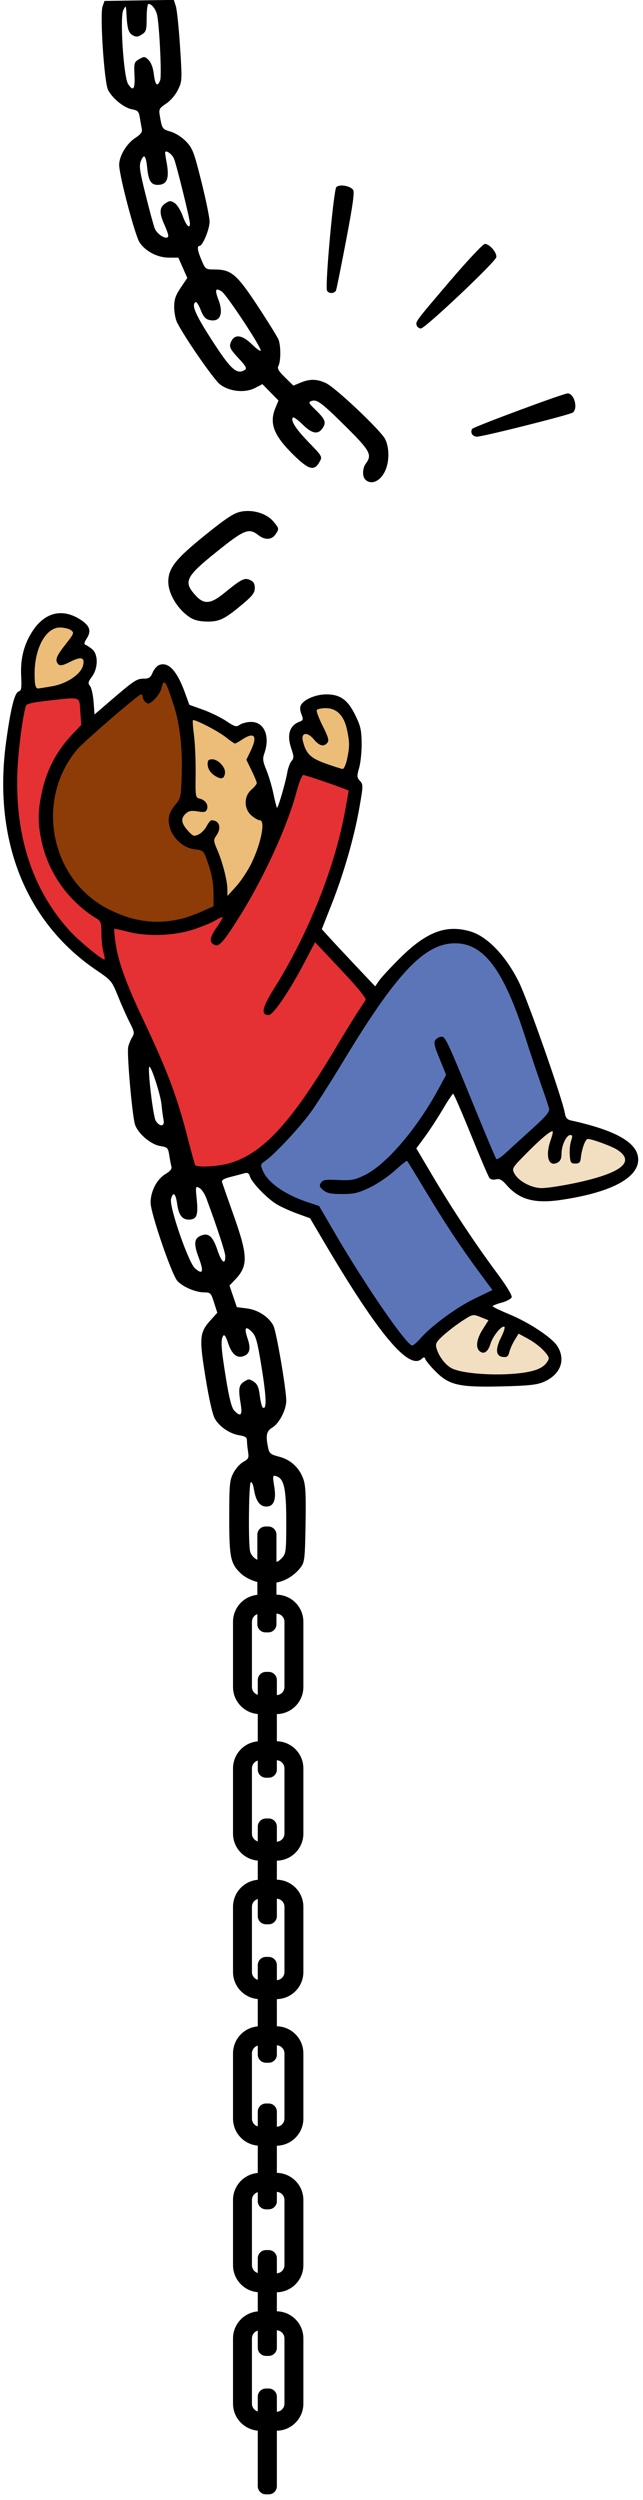
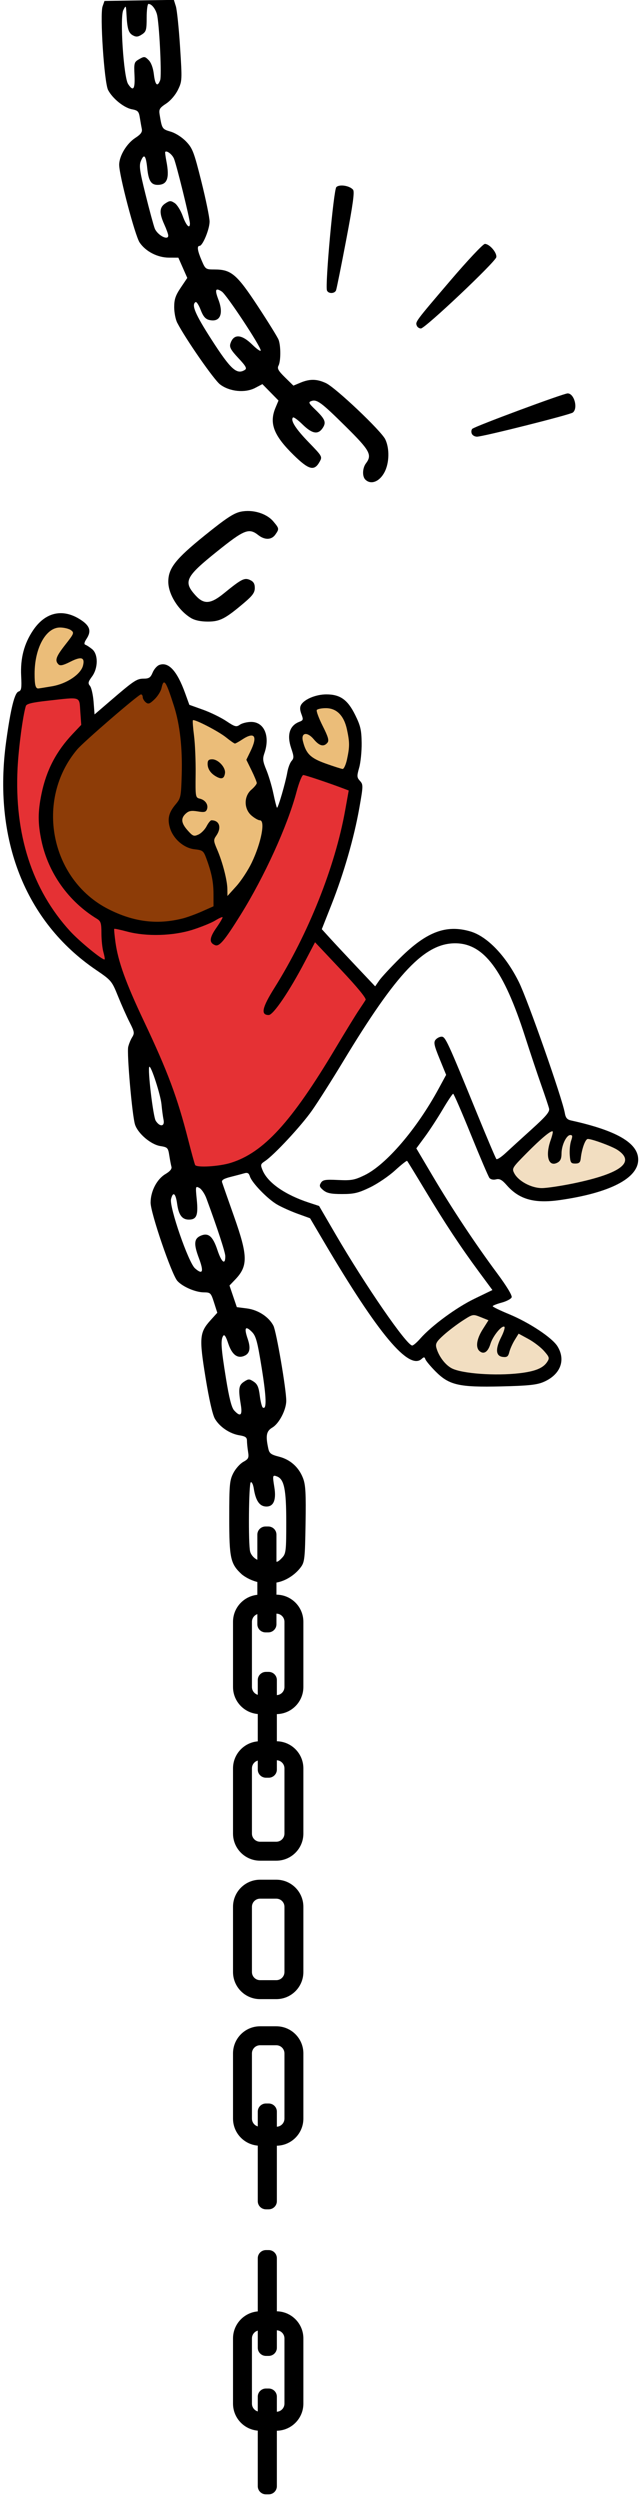
<svg xmlns="http://www.w3.org/2000/svg" width="79" height="307" viewBox="0 0 79 307" version="1.1" xml:space="preserve" style="fill-rule:evenodd;clip-rule:evenodd;stroke-linejoin:round;stroke-miterlimit:2;" preserveAspectRatio="xMinYMin meet">
  <g transform="matrix(1,0,0,1,-76,-143)">
    <g>
      <g>
        <g>
          <g>
            <g transform="matrix(0.444,0,0,0.556,60.333,151.556)">
              <path d="M119.235,342.8C119.235,339.495 115.881,336.812 111.75,336.812L107.25,336.812C103.119,336.812 99.765,339.495 99.765,342.8L99.765,357.2C99.765,360.505 103.119,363.188 107.25,363.188C107.25,363.188 111.75,363.188 111.75,363.188C115.881,363.188 119.235,360.505 119.235,357.2L119.235,342.8ZM114,342.8C114,341.807 112.992,341 111.75,341L107.25,341C106.008,341 105,341.807 105,342.8L105,357.2C105,358.193 106.008,359 107.25,359L111.75,359C112.992,359 114,358.193 114,357.2L114,342.8Z" />
            </g>
            <g transform="matrix(4.837,0,0,1.083,-413.323,-10.169)">
              <path d="M108.195,331.923C108.195,331.414 108.102,331 107.988,331L107.917,331C107.803,331 107.71,331.414 107.71,331.923L107.71,342.077C107.71,342.586 107.803,343 107.917,343L107.988,343C108.102,343 108.195,342.586 108.195,342.077L108.195,331.923Z" />
            </g>
          </g>
          <g transform="matrix(1,0,0,1,0,18)">
            <g transform="matrix(0.444,0,0,0.556,60.333,151.556)">
              <path d="M119.235,342.8C119.235,339.495 115.881,336.812 111.75,336.812L107.25,336.812C103.119,336.812 99.765,339.495 99.765,342.8L99.765,357.2C99.765,360.505 103.119,363.188 107.25,363.188C107.25,363.188 111.75,363.188 111.75,363.188C115.881,363.188 119.235,360.505 119.235,357.2L119.235,342.8ZM114,342.8C114,341.807 112.992,341 111.75,341L107.25,341C106.008,341 105,341.807 105,342.8L105,357.2C105,358.193 106.008,359 107.25,359L111.75,359C112.992,359 114,358.193 114,357.2L114,342.8Z" />
            </g>
            <g transform="matrix(4.837,0,0,1.083,-413.323,-10.169)">
-               <path d="M108.195,331.923C108.195,331.414 108.102,331 107.988,331L107.917,331C107.803,331 107.71,331.414 107.71,331.923L107.71,342.077C107.71,342.586 107.803,343 107.917,343L107.988,343C108.102,343 108.195,342.586 108.195,342.077L108.195,331.923Z" />
-             </g>
+               </g>
          </g>
          <g transform="matrix(1,0,0,1,0,35)">
            <g transform="matrix(0.444,0,0,0.556,60.333,151.556)">
              <path d="M119.235,342.8C119.235,339.495 115.881,336.812 111.75,336.812L107.25,336.812C103.119,336.812 99.765,339.495 99.765,342.8L99.765,357.2C99.765,360.505 103.119,363.188 107.25,363.188C107.25,363.188 111.75,363.188 111.75,363.188C115.881,363.188 119.235,360.505 119.235,357.2L119.235,342.8ZM114,342.8C114,341.807 112.992,341 111.75,341L107.25,341C106.008,341 105,341.807 105,342.8L105,357.2C105,358.193 106.008,359 107.25,359L111.75,359C112.992,359 114,358.193 114,357.2L114,342.8Z" />
            </g>
            <g transform="matrix(4.837,0,0,1.083,-413.323,-10.169)">
-               <path d="M108.195,331.923C108.195,331.414 108.102,331 107.988,331L107.917,331C107.803,331 107.71,331.414 107.71,331.923L107.71,342.077C107.71,342.586 107.803,343 107.917,343L107.988,343C108.102,343 108.195,342.586 108.195,342.077L108.195,331.923Z" />
-             </g>
+               </g>
          </g>
        </g>
        <g transform="matrix(1,0,0,1,0,53)">
          <g>
            <g transform="matrix(0.444,0,0,0.556,60.333,151.556)">
              <path d="M119.235,342.8C119.235,339.495 115.881,336.812 111.75,336.812C111.75,336.812 107.25,336.812 107.25,336.812C103.119,336.812 99.765,339.495 99.765,342.8L99.765,357.2C99.765,360.505 103.119,363.188 107.25,363.188L111.75,363.188C115.881,363.188 119.235,360.505 119.235,357.2L119.235,342.8ZM114,342.8C114,341.807 112.992,341 111.75,341L107.25,341C106.008,341 105,341.807 105,342.8L105,357.2C105,358.193 106.008,359 107.25,359L111.75,359C112.992,359 114,358.193 114,357.2L114,342.8Z" />
            </g>
            <g transform="matrix(4.837,0,0,1.083,-413.323,-10.169)">
              <path d="M108.195,331.923C108.195,331.414 108.102,331 107.988,331L107.917,331C107.803,331 107.71,331.414 107.71,331.923L107.71,342.077C107.71,342.586 107.803,343 107.917,343L107.988,343C108.102,343 108.195,342.586 108.195,342.077L108.195,331.923Z" />
            </g>
          </g>
          <g transform="matrix(1,0,0,1,0,18)">
            <g transform="matrix(0.444,0,0,0.556,60.333,151.556)">
-               <path d="M119.235,342.8C119.235,339.495 115.881,336.812 111.75,336.812C111.75,336.812 107.25,336.812 107.25,336.812C103.119,336.812 99.765,339.495 99.765,342.8L99.765,357.2C99.765,360.505 103.119,363.188 107.25,363.188L111.75,363.188C115.881,363.188 119.235,360.505 119.235,357.2L119.235,342.8ZM114,342.8C114,341.807 112.992,341 111.75,341L107.25,341C106.008,341 105,341.807 105,342.8L105,357.2C105,358.193 106.008,359 107.25,359L111.75,359C112.992,359 114,358.193 114,357.2L114,342.8Z" />
-             </g>
+               </g>
            <g transform="matrix(4.837,0,0,1.083,-413.323,-10.169)">
              <path d="M108.195,331.923C108.195,331.414 108.102,331 107.988,331L107.917,331C107.803,331 107.71,331.414 107.71,331.923L107.71,342.077C107.71,342.586 107.803,343 107.917,343L107.988,343C108.102,343 108.195,342.586 108.195,342.077L108.195,331.923Z" />
            </g>
          </g>
          <g transform="matrix(1,0,0,1,0,35)">
            <g transform="matrix(0.444,0,0,0.556,60.333,151.556)">
              <path d="M119.235,342.8C119.235,339.495 115.881,336.812 111.75,336.812L107.25,336.812C103.119,336.812 99.765,339.495 99.765,342.8L99.765,357.2C99.765,360.505 103.119,363.188 107.25,363.188C107.25,363.188 111.75,363.188 111.75,363.188C115.881,363.188 119.235,360.505 119.235,357.2L119.235,342.8ZM114,342.8C114,341.807 112.992,341 111.75,341L107.25,341C106.008,341 105,341.807 105,342.8L105,357.2C105,358.193 106.008,359 107.25,359L111.75,359C112.992,359 114,358.193 114,357.2L114,342.8Z" />
            </g>
            <g transform="matrix(4.837,0,0,1.083,-413.323,-10.169)">
              <path d="M108.195,331.923C108.195,331.414 108.102,331 107.988,331L107.917,331C107.803,331 107.71,331.414 107.71,331.923L107.71,342.077C107.71,342.586 107.803,343 107.917,343L107.988,343C108.102,343 108.195,342.586 108.195,342.077L108.195,331.923Z" />
            </g>
          </g>
        </g>
      </g>
      <g transform="matrix(0.913,0,0,0.913,335.222,174.421)">
        <path id="rect2247-2" d="M-237.512,60.163L-241.773,60.014L-242.317,63.47L-243.86,64.725L-242.165,69.373L-235.858,69.349L-237.512,60.163Z" style="fill:rgb(235,189,121);fill-rule:nonzero;" />
        <path id="rect2247" d="M-278.333,49.772L-274.072,49.623L-273.528,53.079L-271.984,54.335L-273.68,58.983L-279.986,58.958L-278.333,49.772Z" style="fill:rgb(235,189,121);fill-rule:nonzero;" />
        <path id="rect892" d="M-261.523,62.675L-258.516,61.839L-252.139,64.463L-249.296,64.278L-246.556,88.6L-261.523,88.6L-261.523,62.675Z" style="fill:rgb(235,189,121);fill-rule:nonzero;" />
        <path id="path863" d="M-261.852,56.85C-262.771,56.943 -262.529,58.154 -263.044,58.697C-263.291,58.986 -263.674,59.657 -264.037,59.569C-264.276,59.171 -264.269,58.489 -264.886,58.444C-265.568,58.519 -266.072,59.221 -266.646,59.586C-269.135,61.681 -271.656,63.755 -273.953,66.061C-277.747,70.491 -278.372,77.235 -275.615,82.349C-273.267,86.829 -268.416,89.802 -263.4,90.109C-260.336,90.183 -257.383,89.146 -254.662,87.824C-254.614,85.714 -254.645,83.556 -255.412,81.557C-255.721,80.695 -255.988,79.482 -257.091,79.371C-258.961,79.351 -260.694,77.743 -260.688,75.843C-260.674,74.463 -259.08,73.75 -259.081,72.352C-258.722,67.861 -258.873,63.217 -260.478,58.955C-260.813,58.226 -260.916,57.1 -261.781,56.844L-261.852,56.85Z" style="fill:rgb(141,60,7);fill-rule:nonzero;" />
        <path id="path871" d="M-209.982,117.565C-211.114,118.115 -211.929,119.159 -212.874,119.973C-213.71,120.856 -214.743,121.617 -215.429,122.605C-215.539,123.562 -214.576,124.21 -213.936,124.772C-212.775,125.754 -211.189,125.995 -209.728,125.717C-206.637,125.286 -203.54,124.599 -200.681,123.321C-199.722,122.993 -198.932,121.83 -199.594,120.883C-200.651,119.471 -202.487,119.008 -204.079,118.466C-204.905,118.092 -205.727,118.785 -205.839,119.606C-206.082,120.354 -205.801,121.416 -206.502,121.908C-207.27,121.429 -206.926,120.357 -206.814,119.624C-206.654,119.03 -206.26,118.006 -207.08,117.74C-207.92,117.616 -208.187,118.696 -208.464,119.303C-208.805,119.994 -208.794,120.811 -209.127,121.486C-209.455,121.876 -209.823,121.527 -209.653,121.105C-209.642,120.036 -209.351,118.989 -209.256,117.94C-209.405,117.622 -209.632,117.477 -209.982,117.565ZM-220.221,142.063C-221.669,142.49 -222.855,143.523 -224.059,144.399C-224.744,145.03 -225.966,145.653 -225.651,146.771C-225.255,148.597 -223.781,150.128 -221.928,150.479C-219.604,150.867 -217.224,150.746 -214.876,150.7C-213.2,150.637 -211.282,150.536 -210.008,149.301C-209.267,148.429 -210.021,147.233 -210.764,146.633C-211.712,145.857 -212.734,144.928 -213.994,144.789C-214.928,144.957 -215.23,146.072 -215.6,146.817C-215.791,147.137 -215.853,147.643 -216.189,147.828C-217.065,147.598 -216.572,146.537 -216.311,145.996C-216.008,145.333 -215.34,144.554 -215.777,143.813C-216.603,143.273 -217.281,144.311 -217.709,144.893C-218.271,145.512 -218.207,146.46 -218.797,147.039C-219.268,147.314 -219.473,146.621 -219.307,146.275C-219.203,145.196 -218.413,144.413 -217.947,143.498C-217.739,142.736 -218.764,142.501 -219.296,142.257C-219.592,142.151 -219.903,142.039 -220.221,142.063Z" style="fill:rgb(242,222,193);fill-rule:nonzero;" />
-         <path id="path867" d="M-223.037,91.938C-226.05,92.108 -228.389,94.336 -230.265,96.49C-235.106,102.182 -238.411,108.961 -242.67,115.043C-244.421,117.281 -246.315,119.441 -248.497,121.269C-249.12,121.566 -249.539,122.278 -249.174,122.938C-248.309,125.161 -246.048,126.393 -243.975,127.297C-243.118,127.666 -242.223,127.93 -241.34,128.225C-238.006,133.988 -234.598,139.736 -230.582,145.057C-229.93,145.77 -229.398,146.69 -228.5,147.113C-227.362,146.8 -226.817,145.587 -225.905,144.917C-223.493,142.715 -220.667,141.019 -217.69,139.696C-216.942,139.494 -216.713,139.164 -217.353,138.619C-220.802,134.09 -223.951,129.342 -226.845,124.442C-227.51,123.342 -228.175,122.242 -228.867,121.158C-229.857,121.184 -230.46,122.149 -231.201,122.685C-232.829,124.014 -234.669,125.299 -236.792,125.611C-237.884,125.602 -239.137,125.875 -240.102,125.24C-240.668,124.879 -239.789,124.73 -239.48,124.791C-237.924,124.84 -236.261,125.044 -234.847,124.224C-232.082,122.848 -230.046,120.406 -228.158,118.029C-226.272,115.589 -224.737,112.906 -223.303,110.182C-223.833,108.752 -224.566,107.382 -224.926,105.897C-224.794,105.362 -224.296,105.635 -224.229,106.066C-222.208,110.422 -220.535,114.929 -218.645,119.341C-218.265,120.201 -217.943,121.091 -217.488,121.916C-216.619,122.286 -215.934,121.349 -215.321,120.87C-213.543,119.182 -211.611,117.642 -209.961,115.827C-209.423,115.317 -209.401,114.549 -209.716,113.915C-211.102,109.959 -212.361,105.959 -213.738,101.999C-214.912,98.953 -216.151,95.734 -218.619,93.484C-219.818,92.413 -221.426,91.824 -223.037,91.938Z" style="fill:rgb(92,117,184);fill-rule:nonzero;" />
        <path id="path865" d="M-273.68,58.983C-275.926,59.179 -278.18,59.442 -280.393,59.873C-281.013,60.217 -280.925,61.145 -281.123,61.767C-282.011,66.741 -282.453,71.871 -281.535,76.876C-280.66,81.987 -278.685,87.081 -274.996,90.828C-273.566,92.273 -272.12,93.77 -270.361,94.813C-269.867,95.053 -269.485,94.703 -269.525,94.178C-269.668,92.75 -270.047,91.349 -270.042,89.905C-270.238,88.611 -271.725,88.259 -272.551,87.452C-275.281,85.125 -277.266,81.873 -277.98,78.352C-278.425,75.145 -278.247,71.718 -276.679,68.819C-275.819,67.044 -274.724,65.485 -273.284,64.178C-272.783,63.824 -272.539,63.361 -272.667,62.746C-272.728,61.643 -272.506,60.486 -272.855,59.42C-273.026,59.126 -273.338,58.957 -273.68,58.983ZM-243.246,69.443C-244.016,69.433 -244.078,70.427 -244.119,71.014C-244.851,74.098 -246.181,76.954 -247.436,79.837C-249.287,83.921 -251.389,87.981 -253.995,91.549C-254.257,91.867 -254.788,92.645 -255.141,91.994C-255.061,90.935 -253.907,90.29 -253.682,89.276C-253.447,88.58 -254.061,88.628 -254.543,88.774C-256.344,89.533 -258.119,90.427 -260.082,90.69C-262.871,91.2 -265.774,90.937 -268.433,89.959C-269.344,89.403 -269.03,90.332 -268.976,90.947C-268.715,95.092 -266.864,98.896 -265.172,102.616C-262.475,108.274 -260.056,114.079 -258.703,120.202C-258.407,121.125 -258.362,122.496 -257.271,122.834C-255.474,123.059 -253.613,122.739 -251.917,122.13C-247.885,120.514 -245.131,116.937 -242.691,113.504C-239.887,109.437 -237.461,105.127 -234.802,100.968C-234.472,100.419 -234.031,99.639 -234.663,99.134C-236.744,96.775 -238.84,94.416 -241.083,92.21C-241.443,91.65 -241.857,92.246 -242.089,92.601C-243.852,95.536 -245.211,98.763 -247.493,101.352C-247.725,101.806 -248.337,101.365 -247.966,100.986C-246.844,98.81 -245.406,96.809 -244.294,94.624C-240.855,88.131 -238.162,81.173 -236.918,73.91C-236.902,73.146 -236.457,72.138 -237.078,71.524C-238.859,70.642 -240.792,70.081 -242.7,69.538C-242.878,69.494 -243.062,69.442 -243.246,69.443L-243.246,69.443Z" style="fill:rgb(229,49,52);fill-rule:nonzero;" />
        <path id="path861" d="M-247.739,178.609C-249.171,178.52 -250.381,178.112 -251.353,177.364C-252.914,175.934 -253.075,175.221 -253.075,169.705C-253.075,165.263 -253.022,164.688 -252.529,163.721C-252.229,163.133 -251.626,162.453 -251.189,162.21C-250.482,161.818 -250.41,161.667 -250.541,160.843C-250.622,160.334 -250.689,159.664 -250.69,159.356C-250.692,158.91 -250.903,158.761 -251.706,158.632C-253.001,158.425 -254.362,157.507 -255.003,156.41C-255.318,155.872 -255.79,153.797 -256.267,150.857C-257.137,145.503 -257.074,144.796 -255.584,143.146L-254.682,142.148L-255.119,140.78C-255.537,139.472 -255.599,139.412 -256.499,139.406C-257.623,139.399 -259.363,138.646 -260.057,137.866C-260.83,136.997 -263.658,128.733 -263.658,127.342C-263.658,125.8 -262.81,124.172 -261.651,123.489C-261.046,123.132 -260.773,122.798 -260.852,122.514C-260.919,122.276 -261.05,121.59 -261.143,120.988C-261.303,119.959 -261.374,119.885 -262.356,119.728C-263.623,119.525 -265.362,118.047 -265.754,116.839C-266.134,115.668 -266.872,107.259 -266.67,106.389C-266.58,105.998 -266.339,105.41 -266.135,105.084C-265.803,104.552 -265.838,104.345 -266.474,103.099C-266.864,102.334 -267.568,100.756 -268.037,99.592C-268.875,97.517 -268.933,97.447 -271.029,96.02C-280.549,89.539 -284.907,78.427 -283.089,65.271C-282.478,60.849 -281.959,58.764 -281.427,58.595C-281.045,58.474 -280.993,58.159 -281.076,56.496C-281.196,54.122 -280.682,52.158 -279.469,50.357C-277.851,47.955 -275.564,47.401 -273.223,48.846C-271.831,49.705 -271.573,50.431 -272.277,51.506C-272.587,51.979 -272.637,52.237 -272.433,52.305C-272.267,52.36 -271.862,52.624 -271.533,52.891C-270.692,53.571 -270.7,55.443 -271.549,56.591C-272.069,57.295 -272.11,57.487 -271.813,57.843C-271.621,58.075 -271.404,59.032 -271.331,59.97L-271.199,61.675L-269.082,59.856C-265.891,57.112 -265.514,56.862 -264.58,56.862C-263.871,56.862 -263.664,56.72 -263.383,56.044C-263.197,55.594 -262.796,55.134 -262.491,55.021C-261.248,54.561 -260.099,55.811 -259.016,58.8L-258.443,60.383L-256.619,61.035C-255.615,61.394 -254.205,62.081 -253.485,62.561C-252.304,63.348 -252.124,63.397 -251.641,63.058C-251.346,62.852 -250.664,62.683 -250.124,62.683C-248.357,62.683 -247.547,64.608 -248.348,66.906C-248.602,67.635 -248.561,67.982 -248.082,69.139C-247.77,69.892 -247.344,71.319 -247.137,72.31C-246.93,73.302 -246.711,74.161 -246.652,74.221C-246.519,74.354 -245.509,70.89 -245.254,69.43C-245.153,68.847 -244.898,68.174 -244.688,67.933C-244.354,67.55 -244.36,67.334 -244.737,66.225C-245.345,64.433 -244.956,63.167 -243.645,62.668C-243.11,62.465 -243.084,62.37 -243.364,61.631C-243.581,61.054 -243.59,60.684 -243.392,60.361C-242.934,59.612 -241.386,58.979 -240.009,58.979C-238.141,58.978 -237.134,59.699 -236.117,61.766C-235.409,63.203 -235.278,63.776 -235.256,65.52C-235.242,66.651 -235.392,68.145 -235.59,68.84C-235.914,69.98 -235.904,70.152 -235.482,70.617C-235.036,71.11 -235.04,71.27 -235.569,74.26C-236.275,78.26 -237.664,83.075 -239.316,87.26L-240.619,90.559L-239.519,91.768C-238.914,92.433 -237.299,94.164 -235.929,95.613L-233.438,98.249L-232.895,97.465C-232.596,97.034 -231.329,95.668 -230.079,94.429C-226.53,90.91 -223.893,89.911 -220.645,90.855C-218.356,91.52 -215.844,94.138 -214.091,97.685C-212.898,100.098 -208.25,113.346 -207.92,115.271C-207.807,115.932 -207.609,116.169 -207.074,116.287C-200.934,117.639 -198.041,119.326 -198.041,121.552C-198.041,124.061 -201.847,126.027 -208.569,126.991C-212.001,127.483 -214.045,126.914 -215.724,125.002C-216.373,124.263 -216.692,124.089 -217.174,124.209C-217.539,124.301 -217.902,124.222 -218.062,124.017C-218.21,123.826 -219.332,121.201 -220.556,118.185C-221.779,115.168 -222.852,112.698 -222.941,112.695C-223.029,112.692 -223.664,113.642 -224.352,114.806C-225.039,115.971 -226.118,117.625 -226.749,118.482L-227.897,120.041L-225.676,123.795C-223.073,128.194 -219.984,132.852 -217.03,136.833C-215.745,138.563 -214.978,139.832 -215.07,140.072C-215.153,140.29 -215.761,140.612 -216.421,140.788C-217.081,140.965 -217.62,141.182 -217.62,141.271C-217.62,141.359 -216.638,141.838 -215.438,142.333C-212.701,143.463 -209.621,145.504 -208.906,146.661C-207.744,148.54 -208.52,150.503 -210.806,151.472C-211.7,151.85 -212.868,151.971 -216.472,152.056C-222.162,152.19 -223.48,151.889 -225.319,150.035C-225.99,149.358 -226.601,148.626 -226.677,148.408C-226.788,148.089 -226.883,148.076 -227.165,148.342C-228.881,149.96 -233.02,145.017 -240.313,132.639L-242.199,129.439L-243.867,128.836C-244.784,128.504 -246.027,127.946 -246.63,127.596C-247.915,126.85 -250.017,124.683 -250.29,123.823C-250.436,123.362 -250.611,123.262 -251.05,123.391C-251.363,123.483 -252.191,123.702 -252.89,123.878C-253.814,124.111 -254.127,124.306 -254.039,124.595C-253.972,124.813 -253.251,126.874 -252.437,129.174C-250.552,134.504 -250.527,135.863 -252.281,137.692L-253.042,138.486L-252.548,139.941L-252.054,141.396L-250.709,141.566C-249.198,141.757 -247.747,142.7 -247.131,143.89C-246.733,144.661 -245.402,152.427 -245.402,153.981C-245.402,155.204 -246.36,157.05 -247.277,157.591C-248.082,158.067 -248.199,158.675 -247.818,160.417C-247.676,161.066 -247.458,161.231 -246.382,161.504C-244.86,161.89 -243.709,162.922 -243.141,164.409C-242.8,165.301 -242.738,166.443 -242.805,170.563C-242.881,175.21 -242.933,175.684 -243.442,176.369C-244.222,177.421 -245.504,178.232 -246.709,178.435L-247.739,178.609ZM-245.941,175.081C-245.445,174.548 -245.402,174.163 -245.402,170.292C-245.402,165.911 -245.682,164.536 -246.651,164.165C-247.244,163.937 -247.264,164.02 -247.004,165.62C-246.711,167.417 -247.154,168.33 -248.254,168.201C-249.046,168.109 -249.53,167.341 -249.771,165.797C-249.856,165.247 -250.039,164.867 -250.178,164.952C-250.451,165.121 -250.525,173.289 -250.262,174.271C-250.015,175.194 -248.604,176.072 -248.401,174.837C-248.184,173.508 -248.72,171.691 -247.907,171.691C-246.915,171.691 -246.637,172.311 -246.836,174.074C-247.032,175.806 -246.829,176.034 -245.941,175.081L-245.941,175.081ZM-251.513,154.559C-251.872,152.382 -251.806,151.895 -251.09,151.426C-250.484,151.029 -250.375,151.028 -249.787,151.413C-249.287,151.741 -249.105,152.157 -248.963,153.299C-248.862,154.105 -248.678,154.828 -248.554,154.904C-248.019,155.235 -248.067,153.552 -248.704,149.596C-249.287,145.977 -249.48,145.271 -250.032,144.718C-250.906,143.841 -251.102,144.162 -250.597,145.644C-250.133,147.007 -250.32,147.724 -251.212,148.008C-252.07,148.28 -252.74,147.696 -253.216,146.263C-253.536,145.3 -253.733,145.011 -253.896,145.268C-254.247,145.823 -254.176,146.893 -253.515,150.979C-253.089,153.614 -252.762,154.902 -252.421,155.278C-251.584,156.203 -251.282,155.963 -251.513,154.559L-251.513,154.559ZM-214.026,150.284C-211.917,150.039 -210.837,149.6 -210.29,148.765C-209.951,148.247 -209.989,148.114 -210.708,147.295C-211.143,146.8 -212.091,146.072 -212.816,145.678L-214.133,144.961L-214.666,145.824C-214.958,146.299 -215.281,147.022 -215.383,147.43C-215.535,148.039 -215.693,148.158 -216.264,148.091C-217.215,147.981 -217.29,147.036 -216.474,145.426C-216.123,144.732 -215.932,144.104 -216.05,144.031C-216.406,143.811 -217.613,145.296 -217.929,146.343C-218.253,147.414 -218.809,147.791 -219.374,147.321C-219.956,146.838 -219.796,145.694 -218.963,144.379L-218.188,143.158L-219.237,142.738C-220.281,142.321 -220.293,142.323 -221.665,143.208C-222.424,143.698 -223.569,144.568 -224.211,145.143C-225.171,146.003 -225.347,146.301 -225.208,146.834C-224.914,147.964 -224.022,149.161 -223.131,149.622C-221.744,150.339 -217.293,150.663 -214.026,150.284ZM-227.373,145.628C-225.853,143.897 -222.525,141.449 -220.088,140.269L-217.66,139.095L-219.449,136.674C-221.956,133.279 -224.052,130.107 -226.728,125.657C-227.996,123.549 -229.081,121.778 -229.139,121.72C-229.196,121.662 -229.932,122.245 -230.774,123.014C-231.616,123.784 -233.135,124.812 -234.149,125.298C-235.712,126.047 -236.284,126.183 -237.89,126.183C-239.375,126.183 -239.922,126.071 -240.411,125.67C-240.922,125.251 -240.982,125.07 -240.74,124.678C-240.487,124.267 -240.153,124.212 -238.421,124.294C-236.641,124.377 -236.216,124.301 -234.881,123.657C-231.967,122.253 -227.843,117.443 -224.898,112.015L-223.887,110.151L-224.768,107.996C-225.505,106.195 -225.593,105.774 -225.307,105.429C-225.118,105.202 -224.755,105.016 -224.499,105.016C-223.983,105.016 -223.716,105.594 -219.734,115.335C-218.396,118.609 -217.223,121.372 -217.127,121.476C-217.032,121.579 -216.479,121.222 -215.898,120.682C-215.317,120.142 -213.731,118.696 -212.373,117.469C-210.44,115.722 -209.932,115.119 -210.034,114.691C-210.105,114.39 -210.584,112.953 -211.098,111.498C-211.611,110.043 -212.585,107.126 -213.262,105.016C-216.131,96.068 -218.811,92.478 -222.637,92.457C-226.758,92.433 -230.524,96.393 -237.731,108.323C-239.226,110.797 -241.115,113.774 -241.931,114.938C-243.389,117.02 -247.043,120.948 -248.284,121.767C-248.867,122.152 -248.891,122.249 -248.583,122.993C-247.89,124.665 -245.559,126.288 -242.333,127.344L-240.984,127.786L-238.794,131.548C-234.747,138.501 -229.194,146.556 -228.449,146.556C-228.305,146.556 -227.821,146.138 -227.373,145.628ZM-257.163,134.79C-257.865,132.924 -257.815,132.199 -256.955,131.807C-255.901,131.327 -255.291,131.833 -254.668,133.706C-254.108,135.388 -253.604,135.786 -253.604,134.546C-253.604,134.03 -254.646,130.843 -256.145,126.775C-256.373,126.155 -256.801,125.518 -257.096,125.361C-257.617,125.082 -257.626,125.123 -257.442,126.957C-257.233,129.04 -257.467,129.622 -258.512,129.622C-259.417,129.622 -259.88,129 -260.085,127.512C-260.284,126.068 -260.638,125.787 -260.907,126.86C-261.166,127.89 -258.569,135.395 -257.685,136.174C-256.638,137.097 -256.466,136.642 -257.163,134.79ZM-206.773,124.755C-200.382,123.434 -198.337,121.88 -200.835,120.244C-201.578,119.757 -204.242,118.774 -204.819,118.774C-205.157,118.774 -205.639,120.106 -205.777,121.42C-205.831,121.931 -205.997,122.082 -206.508,122.082C-207.099,122.082 -207.178,121.96 -207.252,120.93C-207.298,120.297 -207.214,119.434 -207.067,119.012C-206.854,118.4 -206.876,118.245 -207.176,118.245C-207.703,118.245 -208.36,119.627 -208.36,120.736C-208.36,121.405 -208.513,121.748 -208.906,121.958C-210.112,122.604 -210.576,121.053 -209.816,118.917C-209.61,118.34 -209.49,117.821 -209.547,117.763C-209.742,117.569 -211.124,118.721 -213.106,120.73C-215.019,122.667 -215.064,122.743 -214.706,123.412C-214.147,124.457 -212.407,125.384 -211.006,125.384C-210.351,125.383 -208.446,125.1 -206.773,124.755ZM-252.872,121.989C-248.458,120.615 -244.709,116.521 -238.806,106.628C-237.468,104.386 -236.044,102.064 -235.641,101.469C-235.238,100.873 -234.824,100.241 -234.721,100.064C-234.604,99.864 -235.854,98.34 -238.031,96.03L-241.529,92.317L-242.891,94.918C-244.974,98.897 -247.147,102.106 -247.759,102.106C-248.87,102.106 -248.664,101.125 -246.998,98.466C-242.421,91.165 -238.842,82.189 -237.478,74.597L-236.995,71.907L-237.592,71.68C-239.601,70.916 -242.845,69.826 -243.11,69.826C-243.282,69.826 -243.694,70.851 -244.025,72.103C-245.229,76.647 -248.337,83.475 -251.548,88.632C-253.702,92.091 -254.407,92.93 -254.972,92.711C-255.804,92.389 -255.757,91.732 -254.806,90.374C-254.295,89.643 -253.92,89.001 -253.975,88.946C-254.029,88.892 -254.474,89.094 -254.963,89.395C-255.452,89.697 -256.805,90.249 -257.969,90.624C-260.593,91.468 -264.21,91.574 -266.796,90.884C-267.722,90.637 -268.512,90.471 -268.552,90.515C-268.591,90.56 -268.517,91.37 -268.387,92.316C-268.029,94.914 -266.993,97.787 -264.568,102.91C-261.351,109.706 -260.056,113.174 -258.593,118.907C-258.148,120.653 -257.729,122.171 -257.662,122.28C-257.432,122.658 -254.437,122.476 -252.872,121.989ZM-261.915,116.195C-261.998,115.794 -262.124,114.858 -262.193,114.114C-262.313,112.836 -263.607,108.846 -263.83,109.069C-264.083,109.322 -263.316,115.783 -262.968,116.327C-262.408,117.202 -261.723,117.116 -261.915,116.195ZM-270.012,93.623C-270.155,93.124 -270.273,92 -270.273,91.125C-270.273,89.757 -270.357,89.482 -270.868,89.171C-274.696,86.845 -277.421,83.015 -278.343,78.667C-278.839,76.321 -278.837,74.778 -278.335,72.342C-277.679,69.166 -276.352,66.627 -274.118,64.27L-272.99,63.08L-273.117,61.294C-273.266,59.206 -272.928,59.32 -277.469,59.825C-279.626,60.065 -280.355,60.243 -280.45,60.553C-280.851,61.867 -281.421,66.161 -281.559,68.9C-282.004,77.795 -279.613,85.222 -274.505,90.812C-273.216,92.222 -270.04,94.817 -269.844,94.621C-269.794,94.571 -269.87,94.122 -270.013,93.623L-270.012,93.623ZM-259.292,89.105C-258.71,88.955 -257.549,88.529 -256.713,88.157L-255.191,87.481L-255.193,85.864C-255.195,84.214 -255.441,82.982 -256.159,81.037C-256.536,80.016 -256.641,79.935 -257.752,79.81C-259.193,79.648 -260.612,78.412 -261.054,76.935C-261.42,75.715 -261.215,74.87 -260.285,73.766C-259.595,72.946 -259.553,72.74 -259.469,69.753C-259.367,66.146 -259.717,63.043 -260.505,60.566C-261.602,57.122 -261.882,56.721 -262.195,58.148C-262.286,58.564 -262.708,59.237 -263.133,59.643C-263.778,60.261 -263.97,60.327 -264.31,60.045C-264.534,59.859 -264.717,59.543 -264.717,59.343C-264.717,59.142 -264.822,58.978 -264.952,58.978C-265.278,58.978 -272.679,65.364 -273.542,66.39C-279.25,73.174 -277.158,83.879 -269.347,87.857C-265.935,89.595 -262.741,89.991 -259.293,89.105L-259.292,89.105ZM-250.042,81.6C-248.761,78.919 -248.188,75.912 -248.959,75.912C-249.169,75.912 -249.672,75.627 -250.077,75.278C-251.119,74.382 -251.127,72.685 -250.092,71.795C-249.695,71.454 -249.37,71.053 -249.37,70.903C-249.37,70.754 -249.686,69.989 -250.071,69.203L-250.772,67.774L-250.203,66.6C-249.216,64.559 -249.672,63.95 -251.355,65.064C-251.791,65.353 -252.222,65.59 -252.311,65.591C-252.4,65.592 -252.936,65.22 -253.501,64.764C-254.523,63.939 -257.77,62.263 -257.965,62.458C-258.022,62.514 -257.953,63.451 -257.813,64.54C-257.673,65.628 -257.576,67.946 -257.597,69.69C-257.634,72.785 -257.62,72.865 -257.033,73.004C-256.285,73.18 -255.845,73.842 -256.076,74.444C-256.219,74.817 -256.446,74.867 -257.325,74.718C-258.159,74.577 -258.514,74.641 -258.912,75.001C-259.624,75.645 -259.553,76.289 -258.661,77.287C-257.971,78.059 -257.833,78.111 -257.219,77.832C-256.845,77.662 -256.352,77.16 -256.123,76.717C-255.894,76.274 -255.601,75.912 -255.471,75.912C-254.385,75.912 -254.07,76.914 -254.82,77.985C-255.212,78.545 -255.203,78.682 -254.691,79.873C-253.97,81.547 -253.342,83.984 -253.327,85.162L-253.316,86.098L-252.121,84.775C-251.464,84.048 -250.529,82.619 -250.042,81.6L-250.042,81.6ZM-254.794,70.05C-255.563,69.63 -255.985,69.017 -255.985,68.321C-255.985,67.858 -255.836,67.71 -255.37,67.71C-254.552,67.71 -253.536,68.815 -253.648,69.581C-253.754,70.303 -254.084,70.437 -254.794,70.05ZM-237.222,67.697C-236.861,66.015 -236.863,65.428 -237.233,63.7C-237.634,61.832 -238.625,60.831 -240.074,60.831C-240.659,60.831 -241.208,60.945 -241.294,61.084C-241.38,61.224 -241.023,62.186 -240.501,63.223C-239.75,64.714 -239.617,65.186 -239.863,65.483C-240.355,66.074 -240.94,65.926 -241.698,65.018C-242.58,63.962 -243.447,64.109 -243.162,65.265C-242.744,66.961 -242.147,67.549 -240.097,68.282C-239.013,68.67 -237.987,68.997 -237.817,69.01C-237.647,69.022 -237.379,68.431 -237.221,67.697L-237.222,67.697ZM-276.909,57.888C-274.948,57.553 -273.048,56.281 -272.753,55.106C-272.475,53.998 -272.979,53.839 -274.436,54.577C-275.424,55.078 -275.828,55.169 -276.055,54.942C-276.578,54.42 -276.395,53.9 -275.121,52.278C-273.95,50.788 -273.911,50.685 -274.378,50.343C-274.65,50.145 -275.313,49.983 -275.852,49.983C-277.75,49.983 -279.268,52.748 -279.268,56.204C-279.268,57.69 -279.147,58.185 -278.783,58.185C-278.71,58.185 -277.867,58.051 -276.909,57.888ZM-258.245,48.696C-259.931,47.668 -261.277,45.507 -261.277,43.829C-261.277,42.016 -260.302,40.775 -256.412,37.632C-253.53,35.304 -252.481,34.609 -251.548,34.411C-249.942,34.068 -248.061,34.627 -247.141,35.72C-246.342,36.67 -246.334,36.72 -246.872,37.488C-247.383,38.218 -248.295,38.242 -249.178,37.547C-250.425,36.567 -251.048,36.814 -254.684,39.73C-258.982,43.177 -259.296,43.82 -257.589,45.689C-256.476,46.907 -255.573,46.837 -253.804,45.396C-251.419,43.454 -251.026,43.252 -250.286,43.589C-249.809,43.807 -249.635,44.094 -249.635,44.665C-249.635,45.278 -249.93,45.694 -251.024,46.624C-253.604,48.815 -254.323,49.189 -255.956,49.188C-256.935,49.187 -257.714,49.02 -258.245,48.696L-258.245,48.696ZM-234.765,30.086C-235.197,29.655 -235.151,28.532 -234.678,27.906C-233.816,26.766 -234.14,26.177 -237.398,22.954C-240.695,19.691 -241.285,19.256 -242.036,19.529C-242.445,19.678 -242.381,19.822 -241.552,20.62C-240.169,21.951 -239.99,22.376 -240.494,23.145C-241.108,24.082 -241.917,23.943 -243.203,22.681C-243.824,22.072 -244.405,21.646 -244.494,21.735C-244.869,22.11 -244.152,23.247 -242.394,25.061C-240.543,26.971 -240.526,27.002 -240.92,27.706C-241.634,28.984 -242.366,28.791 -244.409,26.789C-247.098,24.153 -247.725,22.518 -246.85,20.424L-246.446,19.458L-247.529,18.354L-248.613,17.25L-249.587,17.76C-250.945,18.472 -253.034,18.263 -254.312,17.289C-255.134,16.662 -258.95,11.17 -260.075,8.994C-260.299,8.56 -260.483,7.615 -260.483,6.895C-260.483,5.85 -260.305,5.322 -259.602,4.276L-258.721,2.967L-259.322,1.604L-259.924,0.241L-261.196,0.237C-262.729,0.231 -264.321,-0.591 -265.135,-1.798C-265.752,-2.715 -267.894,-10.852 -267.887,-12.255C-267.881,-13.45 -266.879,-15.112 -265.707,-15.873C-264.979,-16.346 -264.756,-16.652 -264.839,-17.064C-264.9,-17.369 -265.02,-18.052 -265.105,-18.582C-265.241,-19.432 -265.369,-19.567 -266.184,-19.72C-267.244,-19.919 -268.79,-21.172 -269.379,-22.311C-269.898,-23.316 -270.502,-32.469 -270.12,-33.555L-269.863,-34.287L-260.528,-34.431L-260.258,-33.566C-260.109,-33.089 -259.855,-30.636 -259.693,-28.114C-259.406,-23.64 -259.412,-23.499 -259.973,-22.342C-260.312,-21.642 -260.963,-20.88 -261.561,-20.484C-262.459,-19.89 -262.56,-19.717 -262.438,-18.98C-262.123,-17.077 -262.106,-17.051 -260.952,-16.707C-260.289,-16.509 -259.428,-15.957 -258.87,-15.372C-258.007,-14.467 -257.817,-13.968 -256.82,-9.983C-256.215,-7.567 -255.72,-5.15 -255.72,-4.61C-255.72,-3.591 -256.646,-1.346 -257.067,-1.346C-257.444,-1.346 -257.353,-0.701 -256.788,0.616C-256.279,1.804 -256.244,1.829 -255.058,1.829C-252.81,1.829 -252.065,2.46 -249.233,6.765C-247.827,8.903 -246.568,10.937 -246.436,11.284C-246.121,12.112 -246.128,14.172 -246.447,14.768C-246.647,15.143 -246.47,15.462 -245.57,16.345L-244.441,17.453L-243.475,17.049C-242.23,16.529 -241.275,16.547 -240.059,17.115C-238.75,17.727 -232.617,23.537 -232.074,24.68C-231.49,25.911 -231.528,27.818 -232.161,29.059C-232.832,30.373 -234.013,30.839 -234.765,30.086L-234.765,30.086ZM-250.971,15.336C-250.663,15.141 -250.834,14.83 -251.847,13.747C-252.851,12.674 -253.069,12.281 -252.923,11.811C-252.501,10.46 -251.435,10.506 -249.976,11.938C-249.352,12.55 -248.841,12.902 -248.841,12.719C-248.841,12.164 -253.428,5.222 -254.075,4.798C-254.928,4.239 -255.051,4.528 -254.535,5.879C-253.79,7.83 -254.319,8.984 -255.79,8.615C-256.287,8.49 -256.592,8.125 -256.923,7.258C-257.172,6.606 -257.48,6.137 -257.606,6.215C-258.194,6.578 -257.66,7.835 -255.471,11.242C-252.876,15.281 -252.059,16.024 -250.971,15.336ZM-261.282,-2.736C-261.285,-2.917 -261.524,-3.585 -261.812,-4.22C-262.517,-5.773 -262.48,-6.531 -261.674,-7.059C-261.085,-7.445 -260.946,-7.45 -260.416,-7.102C-260.088,-6.888 -259.6,-6.1 -259.331,-5.352C-258.87,-4.069 -258.366,-3.551 -258.366,-4.359C-258.366,-4.954 -260.205,-12.404 -260.525,-13.108C-260.781,-13.67 -261.48,-14.198 -261.688,-13.987C-261.728,-13.947 -261.656,-13.378 -261.53,-12.724C-261.086,-10.427 -261.415,-9.549 -262.718,-9.549C-263.593,-9.549 -263.936,-10.101 -264.11,-11.787C-264.289,-13.52 -264.535,-13.801 -264.964,-12.763C-265.227,-12.13 -265.13,-11.436 -264.325,-8.203C-263.804,-6.105 -263.253,-4.076 -263.102,-3.694C-262.74,-2.78 -261.27,-2.005 -261.282,-2.736ZM-265.824,-24.283C-265.903,-25.971 -265.874,-26.071 -265.185,-26.464C-264.511,-26.848 -264.427,-26.839 -263.922,-26.334C-263.582,-25.994 -263.32,-25.283 -263.218,-24.418C-263.045,-22.954 -262.727,-22.663 -262.366,-23.638C-262.162,-24.189 -262.432,-30.287 -262.747,-32.228C-262.884,-33.074 -263.471,-33.89 -263.941,-33.89C-264.077,-33.89 -264.187,-33.06 -264.187,-32.044C-264.187,-30.381 -264.251,-30.157 -264.831,-29.777C-265.33,-29.45 -265.597,-29.42 -266.018,-29.646C-266.626,-29.971 -266.794,-30.503 -266.899,-32.435C-266.97,-33.734 -266.977,-33.745 -267.331,-33.053C-267.814,-32.107 -267.288,-24.034 -266.684,-23.112C-265.993,-22.058 -265.737,-22.408 -265.824,-24.283ZM-220.442,23.903C-220.529,23.675 -220.496,23.387 -220.367,23.262C-220.021,22.926 -208.094,18.497 -207.535,18.497C-206.653,18.497 -206.11,20.503 -206.839,21.072C-207.223,21.371 -218.935,24.318 -219.741,24.318C-220.039,24.318 -220.354,24.131 -220.442,23.903L-220.442,23.903ZM-227.837,9.385C-228.04,8.857 -228.045,8.864 -223.325,3.332C-221.006,0.613 -218.913,-1.611 -218.675,-1.611C-218.05,-1.611 -217.032,-0.429 -217.136,0.177C-217.244,0.814 -226.717,9.766 -227.283,9.766C-227.508,9.766 -227.757,9.595 -227.837,9.385ZM-239.924,4.65C-240.191,3.954 -239.029,-8.871 -238.665,-9.245C-238.258,-9.664 -236.871,-9.448 -236.412,-8.895C-236.192,-8.629 -236.424,-6.935 -237.337,-2.144C-238.007,1.374 -238.62,4.421 -238.7,4.628C-238.882,5.103 -239.745,5.119 -239.924,4.65L-239.924,4.65Z" style="fill-rule:nonzero;" />
        <g transform="matrix(5.301,0,0,1.187,-820.263,-222.001)">
          <path d="M108.195,331.923C108.195,331.414 108.102,331 107.988,331L107.917,331C107.803,331 107.71,331.414 107.71,331.923L107.71,342.077C107.71,342.586 107.803,343 107.917,343L107.988,343C108.102,343 108.195,342.586 108.195,342.077L108.195,331.923Z" />
        </g>
      </g>
    </g>
  </g>
</svg>